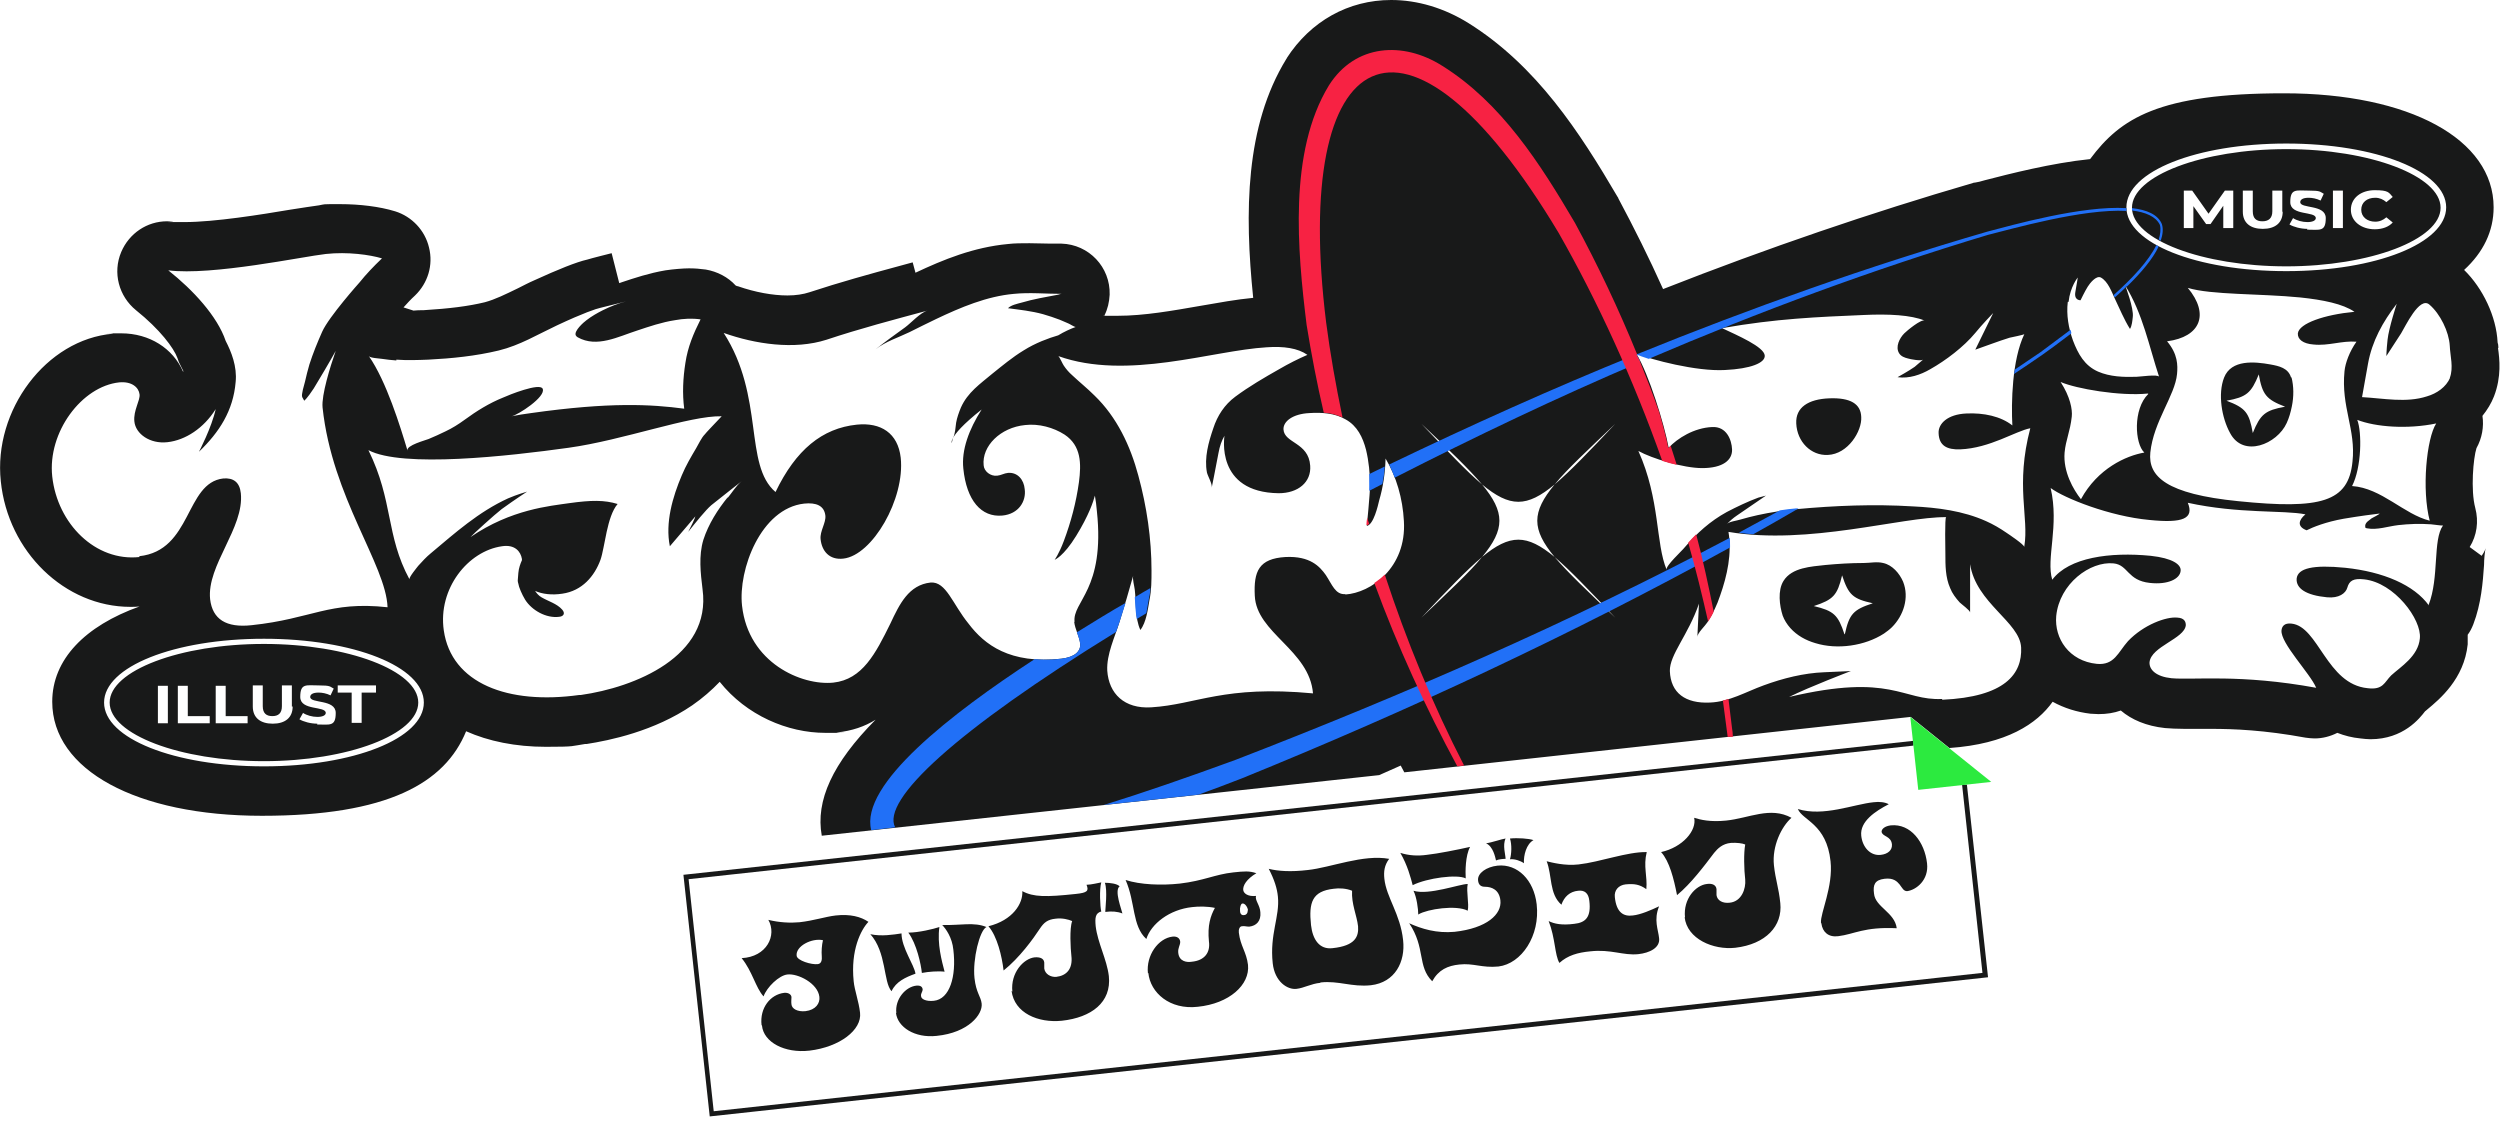
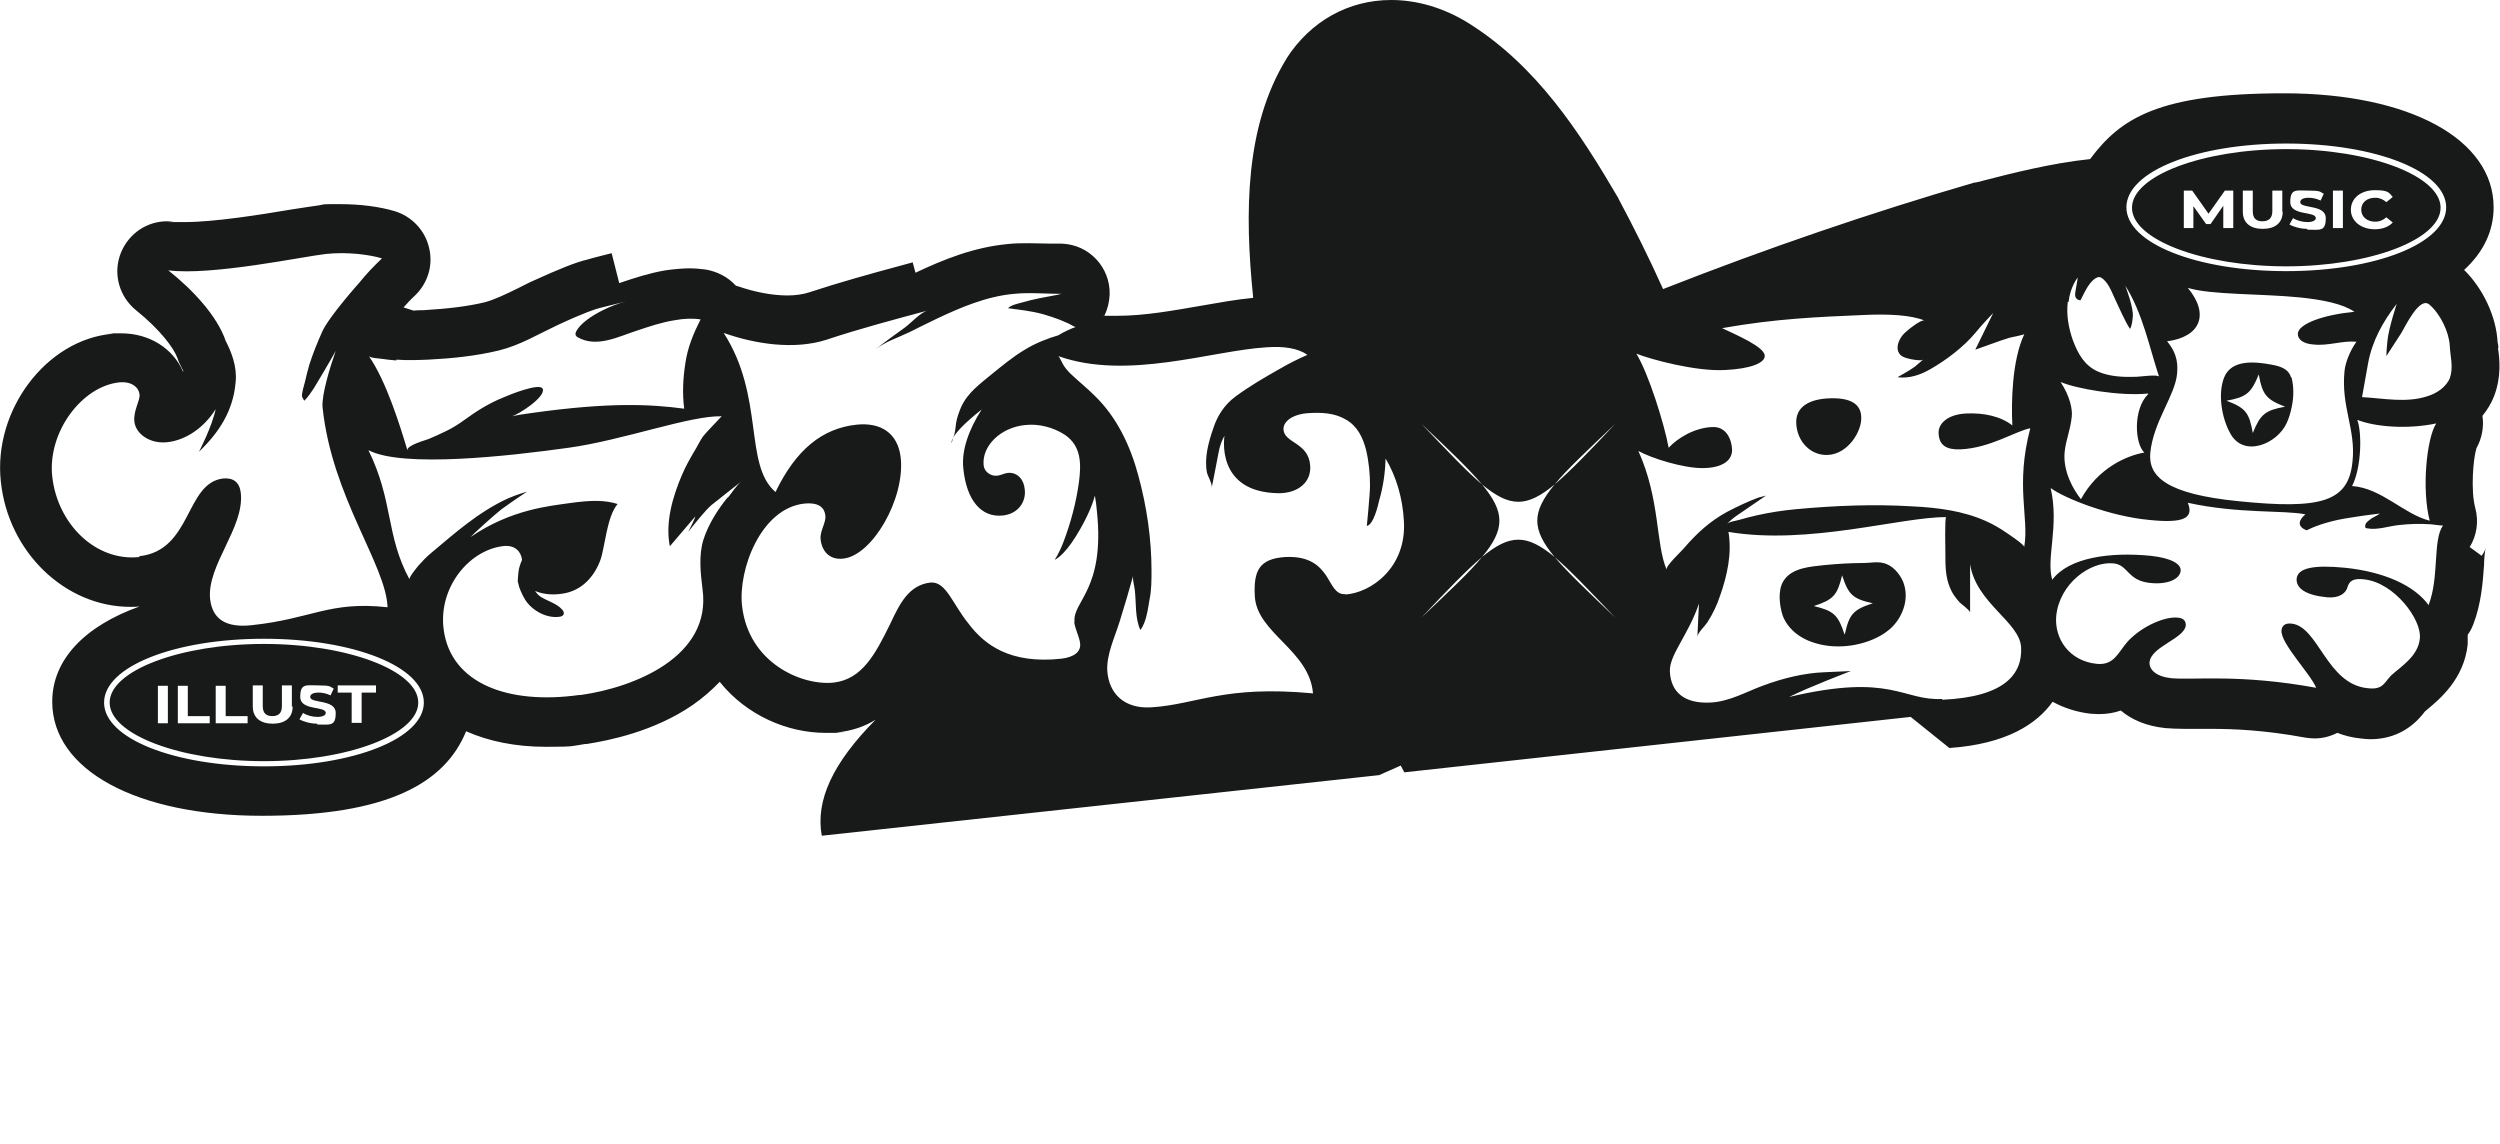
<svg xmlns="http://www.w3.org/2000/svg" id="_レイヤー_1" data-name="レイヤー_1" version="1.1" viewBox="0 0 627 287">
  <defs>
    <style>
      .st0 {
        fill: #181919;
      }

      .st1 {
        fill: #2cea3f;
      }

      .st2 {
        fill: #2170f7;
      }

      .st3 {
        fill: #f72243;
      }
    </style>
  </defs>
  <path class="st0" d="M626.6,87.2c0-.5-.1-1.1-.2-1.3-.3-6.5-3.7-13.6-8.4-18.2,4.8-4.4,7.4-9.7,7.4-15.7,0-17.1-21.1-28.6-52.6-28.6s-41,6.3-48.6,16.5c-9.7,1-20.2,3.7-26.4,5.3-1,.3-1.8.5-2.5.6-.2,0-.3,0-.5.1-25.4,7.4-51.5,16.3-77.7,26.6-3.5-7.8-7.3-15.4-11.2-22.7,0-.1-.1-.3-.2-.4-9.5-16.2-20.3-32.9-37.4-43.6C362.2,2,355.5,0,348.9,0c-10.7,0-20.2,5.3-26.2,14.6,0,0,0,.2-.1.2-10.3,16.8-10.5,38.4-8.3,59.9-4.2.4-8.6,1.2-13.2,2-6.9,1.2-14.1,2.5-20.8,2.5s-2.2,0-3.3-.1c.8-1.6,1.2-3.3,1.3-5.2.2-6.9-5.2-12.6-12.1-12.8h-.1c-.9,0-1.8,0-2.7,0-1.7,0-3.4-.1-5.2-.1s-3.8,0-5.4.2c-8.6.8-16.2,3.9-23.2,7.2l-.7-2.6-3.3.9c-7.4,2-15,4.1-22.6,6.6-1.5.5-3.4.8-5.5.8-3.7,0-8.1-.8-12.4-2.3-.2,0-.4-.1-.6-.2-1.9-2.1-4.6-3.5-7.5-4-1.4-.2-2.8-.3-4.2-.3s-3.9.2-5.9.5c-4.1.7-7.7,1.9-11,3,0,0-.5.2-.6.2l-1.9-7.5c0,0-5.2,1.3-6.1,1.6-2.7.6-7.4,2.5-13.3,5.2-1.4.6-2.7,1.3-4.1,2-3.1,1.5-5.7,2.8-8.3,3.5-4.1,1-8.9,1.6-15.4,2-.9,0-1.7,0-2.5.1l-2.5-.8c.9-1,1.8-2,2.9-3,3.2-3.1,4.6-7.6,3.5-12-1-4.3-4.3-7.8-8.5-9.1-3.9-1.2-8.9-1.8-13.8-1.8s-3.6,0-5.3.3c-1.6.2-4,.6-7.3,1.1-7.1,1.2-18.9,3.1-26.4,3.1s-2.4,0-2.9-.1c-.5,0-1-.1-1.5-.1-5,0-9.5,3-11.5,7.7-2.2,5.2-.6,11.1,3.7,14.6,6,4.8,9.5,9.5,10.4,12,.2.7.5,1.4.9,2.1.3.5.4.9.6,1.2,0,0,0,0-.1.1-2.5-5.8-8.4-9.6-15.5-9.6s-1.4,0-2.1.1C11.6,85.1-1.7,102.9.2,120.7c1.8,17.7,16.1,31.5,32.5,31.5.8,0,1.6,0,2.3-.1-13.7,4.9-21.9,13.3-21.9,23.9,0,17.1,21.1,28.6,52.6,28.6s45.9-8.2,51.2-21.2c5.6,2.5,12.4,3.9,20,3.9s6.4-.2,9.8-.7h.4c5.8-.9,17-3.2,26.5-9.7,2.6-1.8,4.9-3.8,6.9-5.9,6.7,8.4,17,12.8,26.5,12.8s1.9,0,2.9-.1c3.8-.4,7-1.5,9.7-3.2-10.8,10.9-15.1,20.3-13.5,29.1l139.8-15.2c1.8-.8,3.6-1.6,5.4-2.4.3.6.6,1.1.9,1.7l127-13.9,9.7,7.8c14.4-1,22-6.1,25.9-11.6,2.9,1.6,6.1,2.6,9.5,3,.7,0,1.3.1,2,.1,2.1,0,3.9-.3,5.6-.9,2.7,2.3,6.4,3.9,11.1,4.4,1.4.1,2.8.2,4.9.2s1.9,0,2.9,0c1.1,0,2.4,0,3.7,0,5.7,0,13.4.3,23.7,2.2.8.1,1.5.2,2.3.2,2,0,3.9-.5,5.7-1.4,1.8.7,3.7,1.2,5.8,1.4.9.1,1.7.2,2.5.2,8.3,0,12.4-5.3,13.7-7,0,0,.4-.3.6-.5,3-2.5,9.2-7.6,10.1-16.3,0-.8,0-1.6,0-2.4.6-.8,1-1.6,1.4-2.6,2-5.2,2.4-10.6,2.7-14.9,0-1.4.2-3.5.4-4.2,0,0-.2.8-1,1.9l-3-2.2c1.8-2.9,2.3-6.4,1.4-9.8-1.2-4.5-.5-12.5.3-15,1.4-2.5,1.9-5.4,1.5-8.1,1.2-1.5,2.2-3.1,2.9-4.9,1.9-4.9,1.4-9.4,1-12.1ZM99.4,90.2c2.7.2,5.4.1,8,0,5.9-.3,11.9-.9,17.7-2.3,5.3-1.3,9.7-4,14.6-6.3,6.6-3.1,9.9-4.2,10.9-4.4.9-.2,6.4-1.6,6.4-1.6-2,.5-4,1.3-5.8,2.2-1.4.7-2.8,1.5-4.1,2.5-.7.5-3.2,2.7-2.7,3.8.1.2.3.4.5.5,4.8,2.7,10.2-.2,14.9-1.7,3-1,6.2-2.1,9.5-2.6,2.1-.4,4.3-.5,6.4-.2-1.8,3.6-3.2,6.9-3.8,10.9-.6,3.8-.8,7.7-.3,11.5-8.3-1.1-18.6-1.7-38.4,1.1-1.7.2-3.3.5-4.9.8,1.6-.3,8.7-4.9,7.8-6.9-.7-1.6-8.6,1.6-9.9,2.2-3.5,1.4-6.7,3.4-9.7,5.6-1.5,1.1-3.1,2.1-4.8,2.9h0c-1.4.7-2.8,1.3-4.2,1.9-.7.3-5.7,1.6-5.3,2.9-1.8-6-5.3-17.4-9.7-23.7.3.5,2.7.6,3.3.7,1.2.2,2.4.3,3.6.4ZM35,139.7c-11,1.2-20.6-8.3-21.9-20.2-1.2-11.1,7.4-22.6,16.8-23.6,3.2-.3,4.9,1.3,5.1,3,.2,1.5-1.6,4.1-1.3,6.8.3,3.1,3.9,5.7,8.3,5.2,4.5-.5,9.1-3.5,12.1-8.3-1,4.6-4.2,10.7-4.2,10.7,5.1-4.9,8.6-10.3,9.2-17.5.4-3.9-1.1-7.6-2.5-10.3-2.1-6.2-8.2-12.8-14.4-17.7,10.9,1.4,34-3.5,39.5-4.1,5.5-.6,11.1.2,14.1,1.1-2.1,2-4,4-5.6,6,0,0-7.7,8.6-9.4,12.4-1.2,2.7-2.3,5.4-3.2,8.2-.4,1.4-.8,2.9-1.1,4.3-.2.8-1,3.3-.7,3.9l.5.9s.7-.5,2.4-3.1c.7-1.1,4.6-7.7,5.5-9.4,0,0,0,0,0-.1h0s0,0,0,.1c-1.4,4-3.6,11.1-3.3,14.2,2.4,22.6,15.9,39.4,16.3,50.1-14.7-1.6-18.9,2.9-34.1,4.5-6.4.7-9.8-1.5-10.4-6.5-.9-8.5,8.6-17.9,7.7-26.6-.3-2.8-1.9-3.9-4.4-3.7-9.6,1.1-7.8,18.1-21.1,19.5ZM66.2,192.2c-22.5,0-40.1-7-40.1-16s17.6-16,40.1-16,40.1,7,40.1,16-17.6,16-40.1,16ZM182.6,124.6c-2.6,3.2-4.9,6.8-6.2,10.8-1.2,4-.7,8.3-.2,12.4,2.3,16.9-17.1,24.6-30.5,26.5h-.4c-17.9,2.5-32.1-2.9-34-16.2-1.5-10.5,6.1-19.9,14.6-21.1,3.2-.5,4.7,1.3,5,3.2,0,0,0,.2,0,.3-.4.9-.8,2-.9,3.2-.2,2.3-.2,1.9,0,2.7.1.8.9,2.7,1.7,4,1.7,2.7,5.3,4.7,8.5,4.3,1.2-.1,1.6-.9.8-1.8-1.3-1.5-3.5-2.1-5.2-3.1-.7-.4-1.2-1-1.6-1.6,1.8.8,4.2,1.1,6.8.7,5-.7,8.1-4.4,9.6-8.5,1.1-3.1,1.6-10.9,4.3-14-3.3-1-6.5-1-12.2-.2-4.7.7-14.5,1.5-24.7,8.5.6-.7,6-5.6,7.8-7,3.6-2.6,6.4-4.4,6.4-4.4,0,0-2.5.7-4.8,1.7-7.4,3.4-13.2,8.6-19.4,13.8-1.1.9-2.1,2-3.1,3.1-.3.4-2.4,2.9-2.2,3.4-6-11.1-4-19.6-10.3-32.4,8.5,4.5,35.2,1.5,50.2-.6,13.7-1.9,30.4-8.1,38.4-7.9-1.8,1.9-4.1,4.3-4.2,4.5-.9.9-1.6,2.5-2.2,3.5-1.3,2.2-2.6,4.4-3.6,6.8-2.3,5.4-4.2,11.9-3,17.8l6.4-7.5c0,.3-1.3,3-1.8,3.9,1.9-2.4,4.4-5.5,5.8-6.7h0c2.6-2.1,7.6-6,7.6-6-1.3,1-2.5,3-3.6,4.3ZM269.4,155.9c.2,1.9,1.3,3.7,1.5,5.5.2,2-1.4,3.4-4.7,3.8-12.9,1.4-19.3-3.5-23.3-8.8-4-4.9-5.6-10.6-9.5-10.3-5.5.6-7.8,5.4-10.1,10.3-3.7,7.5-7,14-14.3,14.8-7.9.8-21.3-4.9-22.9-19.3-1-9,4.7-24.4,15.6-25.6,3-.3,5,.5,5.3,3,.2,1.8-1.4,3.9-1.2,5.9.3,3,2.2,5.3,5.7,4.9,7.3-.8,15.5-15,14.4-25.3-.7-6.2-5-8.9-11-8.3-8.7.9-15.3,6.3-20.4,16.9-8-6.8-2.7-23.9-13-39.9,7.9,2.8,17.7,4.3,25.8,1.7,8.4-2.8,16.8-5,25.3-7.3-1.8.5-4.1,3.1-5.6,4.2-2.5,1.8-5,3.6-7.4,5.5,2.6-2,5.6-2.9,8.5-4.3,2.2-1.1,4.4-2.2,6.7-3.3,6.1-2.9,12.7-5.7,19.5-6.3,3.9-.4,8,0,12,0-.3,0-.6.1-.9.2-3.1.6-6.2,1.1-9.2,2-1.1.3-2.6.6-3.4,1.4,3,.4,5.9.7,8.8,1.5,1.4.4,2.9.9,4.2,1.4.7.3,1.4.6,2.1.9.3.1,1.7,1,1.9.9-1.4.5-2.9,1.2-4.4,2.1-2.4.7-5.7,1.9-8.7,3.8-2.8,1.7-5.3,3.8-7.8,5.8-3.1,2.6-6.2,4.7-7.9,8.5-.5,1.2-1,2.6-1.2,3.8-.2,1.3-.2,2.7-.8,3.9.6-1.2,2.4-3.4,7.2-7.2-3.2,5-5.1,10.2-4.6,14.8.8,8,4.5,12.3,9.8,11.8,4.1-.4,6-3.6,5.6-6.6-.2-2.4-1.8-4.3-4.2-4.1-1,.1-1.7.6-2.7.7-1.7.2-3.3-1.1-3.4-2.6-.5-4.8,4.2-9.5,10.4-10.1,3.4-.4,7.1.6,9.9,2.4,4.2,2.8,4.2,7.3,3.6,11.9-.7,5.1-2,10-3.8,14.8-1.2,3.2-2.3,4.7-2.3,4.7,0,0,2.2-.8,5.4-6,3.2-5.2,4.3-8.6,4.7-10.1h0c.2,1.2.4,2.5.5,3.9,2.1,19.8-6.2,22.6-5.6,27.8ZM337.4,149c-2.5.2-3.3-2.4-4.9-4.8-1.5-2.1-3.9-4.8-10.1-4.5-6.7.4-8,3.6-7.7,9.7.4,9.4,13.7,13.6,14.6,24.5-22.4-2.1-29.2,2.8-40.6,3.5-6.7.4-10.6-3.4-11-9.2-.2-4.1,1.9-8.4,3.1-12.3,1.2-3.8,2.3-7.6,3.4-11.5-.2.9.3,2.6.4,3.5.4,3.3,0,7,1.4,10.1,1.5-1.9,1.9-5.3,2.3-7.6.5-2.4.5-4.9.5-7.3,0-8-1.2-16.1-3.3-23.8-2-7.5-5.4-14.7-11-20.1-1.8-1.8-3.8-3.4-5.6-5.1-.8-.7-1.5-1.5-2.1-2.4-.3-.4-1.1-2.3-1.4-2.4,17.3,6.2,38.6-1.4,52.3-2.2,4.2-.3,7.8.2,10.2,1.9-2.3,1-4.7,2.2-7.1,3.6-3.7,2.1-7.5,4.3-11,6.9-2.7,2-4.5,4.8-5.5,7.9-1.2,3.5-2.3,7.4-1.6,11.1.2.9,1.4,2.9,1.2,3.8,0,0,.9-4.4,1.7-8.7.3-1.7.8-3.1,1.5-4.3,0,.1-2.4,14.2,13.6,14.4,4.9,0,8.2-2.8,7.9-6.9-.4-5.9-6.5-5.6-6.7-9.1-.1-2,2.3-3.9,6.5-4.1,3.1-.2,6.4,0,9.1,1.6,2.9,1.6,4.3,4.5,5.1,7.6.7,2.9,1,6,1,9,0,2.1-.8,10.1-.8,10.1,1.7-.3,2.8-5.1,3.1-6.4,1-3.4,1.5-6.9,1.6-10.5h0c2.7,4.5,4.3,10,4.6,15.7.7,11.7-8.3,18-14.7,18.4ZM389.9,139.7c3.9,3.3,8.6,8.3,15.2,15.2-6.9-6.6-11.9-11.3-15.2-15.2-7-5.8-11.2-5.8-18.2,0-3.2,3.9-8.3,8.6-15.2,15.2,6.5-6.9,11.3-11.9,15.2-15.2,5.8-7,5.8-11.2,0-18.2-3.9-3.3-8.6-8.3-15.2-15.2,6.9,6.5,11.9,11.3,15.2,15.2,7,5.8,11.2,5.8,18.2,0,3.2-3.9,8.3-8.6,15.2-15.2-6.5,6.9-11.3,11.9-15.2,15.2-5.8,7-5.8,11.2,0,18.2ZM487.1,175.3c-10,.5-12.6-6.6-38.4-.5,5-2.5,15.5-6.5,15.5-6.5,0,0-6.3.3-6.7.3-5.1.2-10.3,1.5-15.2,3.3-4.4,1.6-8.6,4.1-13.4,4.3-6.2.3-9.9-2.4-10.1-7.9-.1-4.1,4.6-9,7.3-16.9l-.4,8.3c0-.9,2-2.8,2.5-3.6,1.4-2.2,2.4-4.3,3.2-6.7,1.8-5.1,3-10.6,2.1-16,20.1,3.4,43.4-3.8,54.6-3.7-.4,0-.2,8.4-.2,9.2,0,2.9,0,5.9,1.2,8.6.5,1.3,1.4,2.5,2.4,3.6.4.4,2.6,2,2.6,2.5v-12.1c0,0,0,0,0,0h0s0,0,0,0c1.5,9.8,12.5,14.5,12.8,20.9.3,6.6-4,12.4-19.8,13.1ZM507.7,137.2c0-.6-3.9-3.2-4.5-3.6-1.6-1.1-3.3-2.1-5.1-2.9-5.8-2.6-12.2-3.4-18.4-3.7-9.7-.6-19.5-.2-29.2.7-3.3.3-6.5.8-9.7,1.5-1.4.3-2.9.7-4.3,1.1-.9.3-2.9.5-3.5,1.2.8-.8,1.7-1.6,2.6-2.2,3.9-2.7,7.3-5,7.3-5,0,0-1.6.4-1.9.5-2.7,1-5.4,2.3-7.9,3.6-4.2,2.3-7.5,5.3-10.6,8.9-.6.8-4.9,4.7-4.5,5.6-2.8-6.6-1.6-17.6-7.1-29.8,3.4,1.9,11.3,4.3,16,4.3,5.2,0,7.6-2,7.5-4.7-.1-2.4-1.4-5.8-5-5.6-4.5.2-8.7,2.8-10.9,5.2-1.1-6-5-18.5-8.1-23.6,3.8,1.5,15,4.5,22.2,4.1,6.5-.3,10.1-1.8,10-3.6-.1-2.2-6.9-5.1-10.7-6.9,13.6-2.4,23.9-2.8,35.5-3.3,6.3-.3,11.9,0,15.3,1.4-.9-.4-4.4,2.5-5.1,3.2-1.2,1.2-2.3,3.4-1.3,5,.5.8,1.4,1.1,2.2,1.3.6.2,3.3.7,3.8.3-.8.7-1.6,1.4-2.1,1.8-1.4,1-4.3,2.6-4.3,2.6,2.9.4,5.8-.6,8.2-2,3.9-2.2,8.4-5.6,11.3-9.1,1.6-2,4.5-5,4.5-5l-4.5,9.2c2.9-1,5.7-2.1,8.6-3,.4-.1,3.5-.7,3.7-.9-3.1,6.5-3.3,17.2-3,22.9-2.9-2.3-7.2-3.2-11.5-3-4.8.2-7.1,2.6-7,4.9h0c.1,3.2,2.1,4.2,5.4,4.1,7.5-.3,13.9-4.6,17.6-5.3-3.8,14.4-.3,22.3-1.5,29.6ZM573.4,36c22.5,0,40.1,7,40.1,16s-17.6,16-40.1,16-40.1-7-40.1-16,17.6-16,40.1-16ZM609.4,130.6s0,0,0,0h0s0,0,0,0c-6.5-1.6-12.1-8.2-19.5-8.7,2.4-4.7,2.5-13.5,1.3-16.6,4.6,1.8,12.6,2.4,19.8.9-2.4,3.7-3.7,16.6-1.6,24.5ZM543.5,85.6c8.4-1.1,10.7-6.8,5.2-13.4,0,0,0,0,0,0h0s0,0,0,0c5.9,1.8,18.1,1.4,28.2,2.4,5.7.6,10.7,1.6,13.6,3.6-7.5.7-13.9,2.9-14.2,5.4-.1,1.5,1.3,2.6,3.9,2.8,3.8.4,7.1-1,10.8-.7-1.7,2.4-2.8,5.3-3,7.4-.9,9,2.9,14.6,2,22.7-1,10.1-7.9,12-28.6,9.9-18.1-1.8-22.7-6.2-22.1-12.2.8-7.8,6.2-14.3,6.7-19.7.2-2.2.2-5-2.5-8.2ZM518.8,75.7c.4-3.8,2.3-6.1,2.3-6.1,0,0-.2,1.4-.6,3.6-.4,2.2,1.3,2.1,1.3,2.1,0,0,1.1-2.3,1.8-3.4.5-.8,2.1-2.9,3.3-2.3,1.8,1,2.7,3.6,3.5,5.3,1.2,2.5,2.3,5.2,3.8,7.6.5-.8.6-2.1.7-3,.3-2.2-1.9-7.9-1.9-7.9,4.4,7,6,15.3,8.5,22.9-.2-.7-5,0-5.7,0-3.2.1-6.6,0-9.6-1.3h0c-3.4-1.5-5-4.4-6.3-7.8-1.1-3.1-1.7-6.4-1.3-9.7ZM538.8,98.8c-3.9,3.8-3.4,12.5-1,14.7-4.6.8-11.7,4-15.9,11.7-1.9-2.4-4.5-6.9-4.1-11.7h0c.3-3.2,1.4-5.3,1.8-9,.2-1.8-.4-5-2.8-8.7,3.9,1.7,14.9,3.6,21.9,2.9ZM609.2,151.9c-3.7-5.2-11.5-8.5-21-9.5-8.1-.8-11.9.1-12.2,2.7-.2,2.5,2.4,4.2,7.6,4.7,3,.3,4.7-1,5.1-2.4.5-1.8,1.6-2.4,4.2-2.1,7.6.8,14.5,10.1,14,14.8-.4,4.5-4.8,7.1-7.2,9.3-1.7,1.7-2,3.7-5.9,3.2-10.3-1-12.3-15.5-19.1-16.2-1.8-.2-2.4.7-2.5,1.7-.3,3.2,7.2,10.8,8.7,14.4-19.1-3.5-30.7-1.9-36.3-2.4-3.8-.4-5.6-2.1-5.5-4,.4-4,8.8-5.9,9.1-9.3,0-.8-.3-1.8-2.1-1.9-2.8-.3-8.5,1.8-12.4,5.9-2.5,2.8-3.4,6.1-7.8,5.7-7-.7-10.7-6.4-10.2-12,.8-8.1,8.5-13.8,14.4-13.2,3.7.4,3.4,4.3,9.1,4.9,4.5.5,7.5-1,7.7-3,.2-1.6-2-3.2-7.5-3.8-10.2-1-20.5.4-24.7,6-1.6-5.3,1.8-13.5-.4-23,3.5,2.6,14.9,7.1,24.7,8,8.6.9,11.3-.4,9.7-4.3,12.8,2.8,24,1.8,29.5,2.9-1.8,1.5-2.1,3.1.3,4,1.6-.8,4.8-2.1,9.3-2.9,4.2-.7,7.3-1.1,9-1.3,0,0,0,0,0,0,0,.2-1.7,1-2,1.2-.6.5-1.4.9-1.6,1.7,0,.2,0,.4,0,.6.1.1.3.2.4.2,2.6.5,5.3-.5,7.9-.8,2.7-.3,5.4-.4,8.2-.2h0c.3,0,2.9.4,3,.3-2.6,3.6-.9,13-3.6,19.9ZM614.5,94.7c-1,2.4-3.4,4-5.8,4.7h0c-5.2,1.7-10.9.5-16.3.2,0,0,1.4-7.7,1.5-8.4,1-5.6,3.7-10.5,7.2-15,0,0-2,6.1-2.3,9-.3,2.8-.3,4.1-.3,4.1,1.2-1.9,2.5-3.8,3.7-5.7,1-1.6,4.6-9.4,7.1-7.2,2.7,2.3,4.9,6.8,5.1,10.3.1,2.6,1,5.5,0,8.1ZM466.8,104.6c.2,3.5-3.3,9.3-8.4,9.5-4.2.2-7.7-3.3-7.9-7.9-.2-4,3-6.1,8.3-6.3,5.3-.2,7.9,1.4,8,4.7h0ZM239,109.8c-.2.8-.3,1.3-.3,1.3,0,0-.2-.3.3-1.3ZM477.3,145.9h0c-.9-2.1-2.7-4.2-5-4.7-1.6-.4-3.3,0-4.9,0-3.2,0-6.4.2-9.6.5-3.5.4-8.4.6-10.5,4-1.5,2.4-1,6.2-.2,8.7.4,1.1,1.1,2.2,1.9,3.1,1.7,1.9,3.9,3.1,6.3,3.8,5.5,1.7,12.4.7,17.2-2.4.7-.5,1.4-1,2-1.6,2.9-2.9,4.4-7.4,2.8-11.4ZM462.6,159.1c-1.6-4.9-2.7-5.9-7.7-7.1,4.9-1.6,5.9-2.7,7.1-7.7,0,0,0,0,0,0h0s0,0,0,0c1.6,4.9,2.7,5.9,7.7,7-4.9,1.6-5.9,2.7-7,7.7ZM574.6,94.7c-.7-2.4-3-2.9-5.2-3.3-3.9-.7-9.8-1.3-11.6,3.3-1.6,4.1-.6,10.1,1.5,13.9h0c3.3,6.3,11.8,2.8,14.2-2.5.6-1.3,1-2.7,1.3-4.2.5-2.4.5-5-.1-7.3ZM565,108.6c-.9-5.1-1.8-6.3-6.6-8.1,5-.9,6.2-1.9,8.1-6.6.9,5.1,1.9,6.3,6.6,8.1-5,.9-6.2,1.9-8.1,6.6ZM573.4,37.4c-21,0-38.7,6.7-38.7,14.7s17.7,14.7,38.7,14.7,38.7-6.7,38.7-14.7-17.7-14.7-38.7-14.7ZM560,57.2h-2.4v-5.6l-3.2,4.6h-1.1l-3.2-4.5v5.5h-2.4v-9.4h2.1l4.1,5.8,4.1-5.8h2.1v9.4s0,0,0,0ZM572.5,53.1c0,2.8-1.9,4.3-5,4.3,0,0,0,0,0,0h0s0,0,0,0c-3.1,0-5-1.5-5-4.3v-5.3h2.5v5.2c0,1.8.9,2.5,2.4,2.5s2.5-.7,2.5-2.5v-5.2h2.5v5.3ZM578.7,57.4h0c-1.7,0-3.5-.5-4.5-1.1l.9-1.6c.9.6,2.3,1,3.6,1s2.1-.4,2.1-1c0-1.8-6.4-.5-6.4-4s1.5-2.9,4.6-2.9,2.8.3,3.8.8l-.8,1.7c-1-.5-2.1-.7-3-.7-1.5,0-2.1.5-2.1,1.1,0,1.7,6.4.5,6.4,4s-1.5,2.9-4.7,2.9ZM587.6,57.2h-2.5v-9.4h2.5v9.4ZM595.7,55.6c1.1,0,2-.4,2.8-1.1l1.6,1.3c-1,1.1-2.6,1.7-4.5,1.7-3.4,0-6-2-6-4.9s2.5-4.9,6-4.9,3.5.6,4.5,1.7l-1.6,1.3c-.8-.7-1.7-1.1-2.8-1.1-2.1,0-3.5,1.2-3.5,3s1.5,3,3.5,3ZM66.2,161.5c-21,0-38.7,6.7-38.7,14.7s17.7,14.7,38.7,14.7,38.7-6.7,38.7-14.7-17.7-14.7-38.7-14.7ZM42.1,181.4h-2.5v-9.4h2.5v9.4ZM52.7,181.4h-8.1v-9.4h2.5v7.6h5.5v1.8ZM62.2,181.4h-8.1v-9.4h2.5v7.6h5.5v1.8ZM73.4,177.2c0,2.8-1.9,4.3-5,4.3,0,0,0,0,0,0h0s0,0,0,0c-3.1,0-5-1.5-5-4.3v-5.3h2.5v5.2c0,1.8.9,2.5,2.4,2.5s2.4-.7,2.4-2.5v-5.2h2.5v5.3ZM79.6,181.5h0c-1.7,0-3.5-.5-4.5-1.1l.9-1.6c.9.6,2.3,1,3.6,1s2.1-.4,2.1-1c0-1.8-6.4-.5-6.4-4s1.5-2.9,4.6-2.9,2.8.3,3.8.8l-.8,1.7c-1-.5-2.1-.7-3-.7-1.5,0-2.1.5-2.1,1.1,0,1.7,6.4.5,6.4,4s-1.5,2.9-4.7,2.9ZM94.2,173.7h-3.5v7.6h-2.5v-7.6h-3.5v-1.8h9.6v1.8Z" />
-   <path class="st0" d="M191,257.1c-.5-4.3,2.2-7.7,5.7-8.1,1.1-.1,1.8.5,1.8,1.1,0,.5-.1,1.1,0,1.8.1,1.1,1.5,1.9,3.5,1.7,2.6-.3,3.7-2,3.5-3.6-.4-3.4-5.4-5.9-8-5.6-2.1.2-5.2,3.2-6,5.5-2-2.2-2.8-6.3-5.5-9.6,6.3-.3,8.9-5.7,6.7-9.6,2.8.7,5.6.8,7.8.6,3.6-.4,6.5-1.4,9.1-1.7,3.6-.4,6.3.3,8.2,1.6-1.9,2-4.5,7.1-3.7,14.9.2,2.2,1.3,5.1,1.6,7.9.5,4.3-5.1,8.6-12.7,9.5-6.2.7-11.5-2.1-11.9-6.3h0ZM206.1,239.8c-.1-1.1,0-2.8.3-4-2.8-.6-6.9,1.5-6.6,3.9.1,1.2,3.7,2.3,5.3,2.1.9-.1,1.1-1,1-2.1ZM218.3,234.3c2.8.6,5.8.1,7.8-.2,0,3.6,3.2,7.9,3.5,10.1-2.5.9-4.9,2-6,4.4-2.1-2.3-1.2-9.8-5.4-14.4ZM224.8,254.1c-.4-3.5,2.3-6.6,5-6.9,1.1-.1,1.5.3,1.6.9,0,.7-.5,1-.4,1.7,0,.8,1.3,1.4,3.2,1.2,4-.4,5.7-6.1,4.9-12.8-.3-3.1-1.9-5.3-2.8-6.2,4.7.1,8-.8,11.1.5-1.7.8-3.5,8.1-3,12.8.4,3.7,1.6,4.6,1.8,6.4.3,2.7-3.3,7.3-11.3,8.1-5.5.6-9.8-2.2-10.2-5.8h0ZM231.2,244c-.2-2.1-1.3-7.3-3.4-10.1,2.6,0,6.3-.9,7.8-1.4-.6,4.2.6,8.5,1.3,11.2-1.6-.2-4.1,0-5.6.3ZM253.9,248.7c-.5-4.7,2.8-8.3,5.6-8.6,1.4-.1,2.3.3,2.4,1.3,0,.5,0,1,0,1.5.2,1.4,1.6,2.2,3,2.1,2.6-.3,4.2-2,3.8-5.3-.2-1.8-.5-6.8.2-8.7-.9-.4-2.5-.8-4.1-.6-2.1.2-3,1-4,2.5-1.7,2.6-5.1,7.3-9.1,10.5-.4-3.5-1.6-8.6-3.8-11.1,6.1-1.5,8.7-5.7,8.5-8.8,2.8,1.5,5.9,1.5,13.4.7,3-.3,3.3-.8,2.7-2.3,1.1,0,3.1-.5,3.7-.6-.5,1.7-.3,6.1,0,7.3-1.5.4-1.6,1.6-1.4,3.7.5,4.2,2.8,8.3,3.3,12.5.7,6.6-4.4,10.4-11.8,11.2-5.9.6-11.9-1.9-12.6-7.5h0ZM277.2,228.7c0-.7.6-5.4-.1-7.3,1.2,0,3.1.2,3.7.9-1.4,1,.5,5.8.7,6.8-1.2-.5-2.7-.6-4.2-.4ZM287.9,244.1c-.5-4.5,2.6-8.8,6.2-9.2,1-.1,1.8.3,1.9,1.3,0,.9-.6,1.5-.5,2.7.2,2.3,2.2,2.5,3.4,2.3,3.2-.3,4.7-2.3,4.3-5.1-.4-4,.4-6.4,1.5-8.4-1.8-.4-4.1-.4-5.7-.2-5.7.6-10.3,4.2-11.5,8-3.6-3.3-2.7-9.1-5.2-14.8,3.7,1.2,9,1.4,13.6.9,6-.7,8.8-2.3,13.4-2.8,2.8-.3,4-.4,5.8.2-2.5,1.5-3.4,3.1-3.3,4.2.1.9,1.2,1.7,3.2,1.5-.3,1.1,1,2.3,1.1,4.1.2,2.2-1,3.4-2.8,3.6-.8,0-1.1-.2-1.8-.1-.6,0-.9.8-.8,1.6.4,3.4,1.9,4.8,2.3,8.1.5,5-4.7,9.7-12.6,10.5-7,.8-11.9-3.5-12.4-8.5h0ZM313,228.4c0-.7-.7-1.9-1.4-1.8-.4,0-.7,1.1-.6,1.8,0,.9.5,1.2,1,1.1.6,0,1-.6.9-1.2h0ZM331.1,246.5c-2.2.2-4.1,1.3-5.9,1.5-2.3.3-5.5-1.8-6-6.4-.8-7.3,1.8-11.7,1.3-16.7-.2-2.1-.9-4.3-2.3-7,2.4.6,5.6.8,9.8.3,5.7-.6,13.9-4,20.4-2.8-1.2,1.6-1.4,3.2-1.2,5,.5,4.7,4,8.8,4.7,15.4.6,5.4-2,10.6-8.1,11.3-4.8.5-8.1-1.2-12.6-.7h0ZM340.6,232.3c-.3-2.7-1.7-5.6-1.5-8.9-1.4-.6-3.3-.7-4.6-.5-5.4.6-6.3,3.4-5.7,9.1.4,3.6,2.1,6.2,5.4,5.8,5.7-.6,6.6-2.9,6.4-5.5h0ZM351.2,213.9c2.2.7,4.4.8,6.6.5,2.8-.3,7.8-1.3,10.9-2-1.2,2.2-1.2,6.2-1.1,7.9-2.1-1.1-9.7-.1-13.3,1.7-.5-1.9-1.3-5-3.1-8.1ZM353.3,231.5c3.3,1.5,7,2.6,11.5,2.2,8.1-.9,11.9-4.4,11.5-7.9-.3-2.6-2.1-3.4-3.9-3.4-1,0-1.6-.5-1.7-1.6-.2-1.8,2.1-3.4,4.9-3.7,5-.5,9.1,3.6,9.8,9.7.9,7.9-3.8,14.9-9.6,15.6-4.1.4-6.3-.9-9.8-.5-2.9.3-5.2,1.3-6.8,4.2-3.8-3.8-1.6-8.3-5.8-14.6h0ZM355.7,229.4c0-1.4-.4-4.4-1.2-6,3.8,1.2,11.6-1.7,13.6-1.7-.4,2,.4,5,0,6.7-2.9-1.5-10.1-.4-12.3.9h0ZM375.2,215.8c-.2-.8-.7-3.5-2.5-4.3,1.5-.2,4-1.1,4.9-1.2-.8,1.7,0,4.1,0,5.1-.6,0-1.8.1-2.4.4ZM378.7,215.5c.4-1.3.5-3.7,0-5.2,2-.2,4.7,0,5.9.4-1.8,1-2.5,3.8-2.4,5.8-.8-.6-2.3-1.1-3.4-1h0ZM388.4,231c1.4.7,3.3,1.1,6.4.7,2.9-.3,4.3-1.7,3.8-5.8-.2-1.9-1.2-2.7-2.8-2.5-2.1.2-3.5,1.5-4.2,3.5-3.1-2.7-2.3-7.4-3.7-10.9,1.2.3,4.6,1.2,8,.8,5.4-.6,12.2-3.2,17.1-3.1-.9,3.6.2,6-.1,9.3-1.7-1.2-3-1.4-5.2-1.2-1.8.2-2.9,1.5-2.7,3.2.4,3.9,2.2,4.9,4.5,4.6,2-.2,4.7-1.4,6.6-2.3-1.4,3.4-.2,5.9,0,8,.3,2.4-2.4,3.7-5.2,4-3.8.4-6.9-1.3-12.1-.7-3.1.3-5.6,1-7.7,2.9-1.2-2-1-6.2-2.7-10.5h0ZM422.6,230.1c-.5-4.7,2.7-8.1,5.5-8.4,1.4-.2,2.3.3,2.4,1.3,0,.5,0,1,0,1.5.2,1.4,1.6,2.1,3.3,1.9,3-.3,4.1-3.5,3.9-5.8-.3-2.5-.4-6.7,0-8.8-.6-.3-2.2-.5-3.6-.4-2.1.2-3.3,1.4-4.2,2.5-2.5,3.3-5.8,7.7-9.3,10.6-.8-4.1-1.9-8.5-4-10.8,5.4-1.2,9-5.4,8.3-8.6,1.6.5,4,1.1,8,.7,5.8-.6,11.1-3.6,16.4-.7-2.5,2.2-4.9,7.1-4.4,11.9.4,3.7,1.2,5.6,1.6,9.5.6,5.7-3.6,10.3-11.3,11.2-5.5.6-12.1-2.2-12.7-7.7h0ZM456.7,231.4c-.2-2.3,3.1-9.1,2.4-15.4-1-9.4-7-10.2-8.2-13.1,6.4,2,14-1.2,19-1.7,1.5-.2,2.9,0,3.8.5-3.3,1.7-7.3,4.3-6.9,7.9.3,2.9,2.3,5.1,4.9,4.8,1.8-.2,2.9-1.2,2.8-2.6-.2-2.2-2.4-1.9-2.6-3.2,0-.7.8-1.4,2.3-1.6,5-.5,8.5,4.2,9.1,9.5.5,4.2-2.7,6.7-5,7-.9,0-1.2-.8-1.9-1.7-.6-.7-1.5-1.7-3.8-1.4-2.4.3-2.9,1.5-2.6,3.7.3,3.4,5.2,4.7,5.7,8.7-8.2-.4-10.6,1.5-14.7,2-2.4.3-3.9-1-4.2-3.2h0Z" />
-   <path class="st2" d="M285.1,155.3c-.3-1.8-.4-3.7-.5-5.5,1.5-.9,2.8-1.7,3.9-2.3,0,1-.2,2-.4,2.9-.2,1-.4,2.2-.6,3.4-.8.5-1.7,1-2.5,1.5ZM343.4,118.9c0,.9,0,1.9,0,2.8,0,.3,0,.8,0,1.4,1.1-.6,2.2-1.1,3.3-1.7.3-1.5.5-2.9.6-4.4-1.3.6-2.6,1.3-3.9,1.9ZM270.1,158.6c.3,1,.7,1.9.8,2.8.2,2-1.4,3.4-4.7,3.8-2.5.3-4.7.3-6.7.1-21,13.7-43.9,31.5-41,42.9l6-.7c-3.5-6.8,15-24.1,55.4-49,.3-.9.6-1.7.9-2.6.5-1.6,1-3.1,1.5-4.7-3.5,2-7.6,4.5-12.1,7.3ZM411.4,90.8c-.4-.7-.7-1.4-1-1.9-21,8.5-41.6,17.8-62,27.6.5,1.1,1,2.2,1.4,3.3,20.2-10.3,40.7-20.1,61.6-29ZM433.8,134.9c-40.1,21.2-81.8,39.4-124,55.7-12.3,4.5-23.3,8.3-33,11.3l23.8-2.6c3.6-1.3,7.3-2.7,10.9-4.1,41.8-17,82.8-36.1,122.4-57.9,0-.8,0-1.6-.1-2.4ZM439.7,134c3.8-2.1,7.6-4.3,11.4-6.5-.2,0-.4,0-.6,0-1.4.1-2.7.3-4.1.5-3.4,1.9-6.9,3.7-10.3,5.6,1.2.2,2.4.3,3.6.4ZM519.3,82.7c-3.1,2.3-5.8,4.3-7.5,5.6-2.2,1.5-4.3,2.9-6.5,4.4,0,.4-.1.7-.2,1.1,2.4-1.6,4.8-3.2,7.1-4.8,1.7-1.2,4.3-3.1,7.3-5.4,0-.3-.1-.5-.2-.8ZM541.9,60.4c.5-1.5.7-2.9.3-4.2-1-2.4-3.8-3.6-7.5-4,0,.2,0,.4,0,.6,3.4.4,6,1.5,7,3.6h0c.3,1.1.1,2.4-.3,3.7.2,0,.3.2.5.3ZM540.8,61.5c-1.9,3.9-6,8.3-10.7,12.5,0,.2.2.4.3.6,1-.9,2-1.8,2.9-2.7,0-.2-.1-.3-.1-.3,0,0,.1.2.2.3,3.5-3.4,6.5-6.9,8-10.1-.2,0-.3-.2-.5-.3ZM533.3,52.8c0-.2,0-.4,0-.6-11.1-.7-28.8,4.3-34.9,5.9-29.9,8.7-59.2,19.1-88,30.8.8.3,1.8.7,3.1,1.1,27.8-11.9,56.2-22.4,85.1-31.1,5.7-1.4,23.7-6.6,34.7-6Z" />
-   <path class="st3" d="M342.7,131.7s0-.8.2-1.9c.1.5.3,1,.5,1.6-.2.2-.4.3-.7.3ZM344.7,146.3c5.8,15.8,12.8,31.1,20.8,45.9l1.7-.2c-7.8-15.1-14.5-31.4-19.9-47.9-.8.8-1.7,1.5-2.6,2.1ZM420.5,116.5c-.5-1.6-1-3.2-1.5-4.7-.2.2-.4.4-.6.6-.4-2.3-1.3-5.6-2.3-9.1-1.5-4.3-3.2-8.7-4.9-12.9-.3-.6-.6-1.1-.8-1.5,0,0,.2,0,.2,0-4.6-11.3-9.8-22.3-15.6-33-8.7-14.8-18.4-30.1-33.3-39.4-9.8-6.2-21.8-5.5-28.4,4.9-10.2,16.7-7.9,41.5-5.6,60.1,1.2,7.4,2.6,14.7,4.3,22,1.6.1,3.2.5,4.7,1.2-1.7-8.2-3.1-16.1-4.1-23.8-8.7-70.2,19.8-86.8,58.3-22.5,9.7,17,18.7,36.6,26,57.2,1.2.4,2.4.7,3.7,1ZM433.5,175.3c-.5.1-.9.3-1.4.4.4,3,.8,6.1,1.2,9.1h1.3c0-.8-.1-1.5-.2-2.1-.3-2.5-.6-4.9-.9-7.4ZM429.8,153.4c-1.3-6.5-2.7-13-4.4-19.4-.7.7-1.4,1.4-2,2.1,1.9,6.6,3.5,13.2,5,19.8.5-.8,1-1.6,1.4-2.5Z" />
-   <path class="st0" d="M492.1,196.9l5.1,47.1-318.2,34.7-6.3-58.2,307.2-33.5v-1.2c-.1,0-308.5,33.6-308.5,33.6l6.6,60.6,320.6-34.9-5.3-48.3h-1.2Z" />
-   <path class="st1" d="M479.1,179.8l2,18.3,18.3-2-20.3-16.3Z" />
</svg>